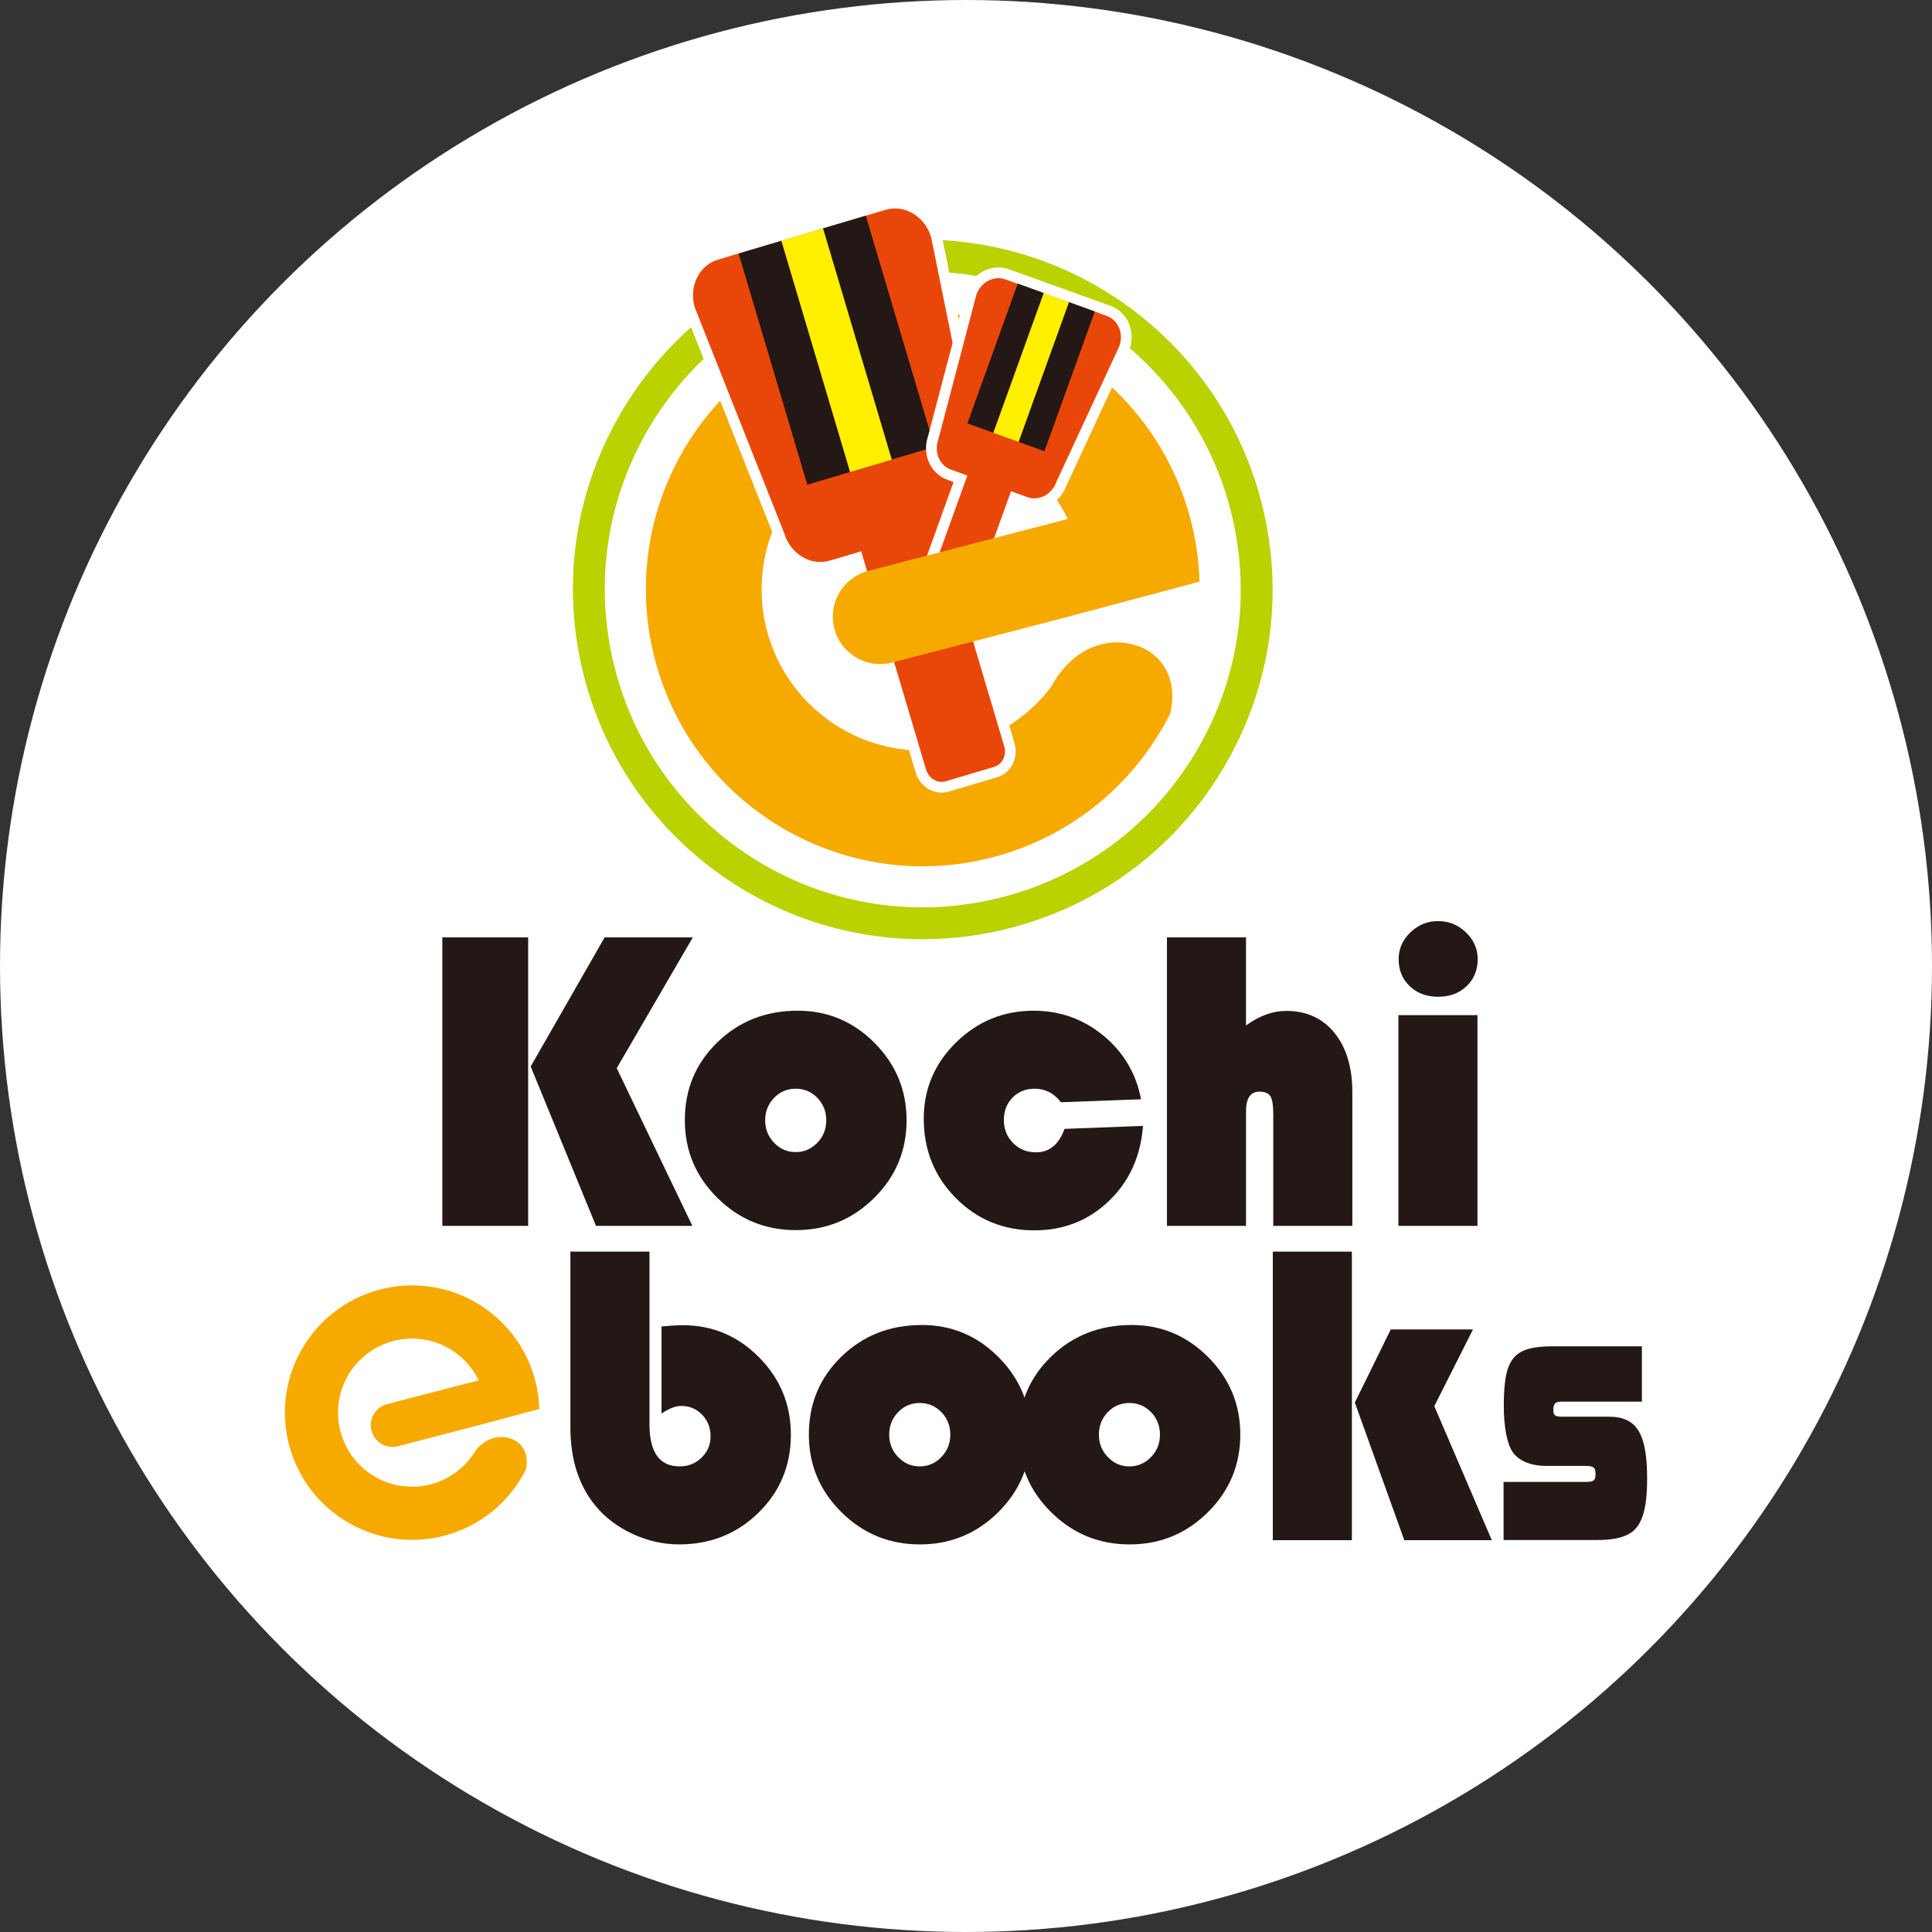
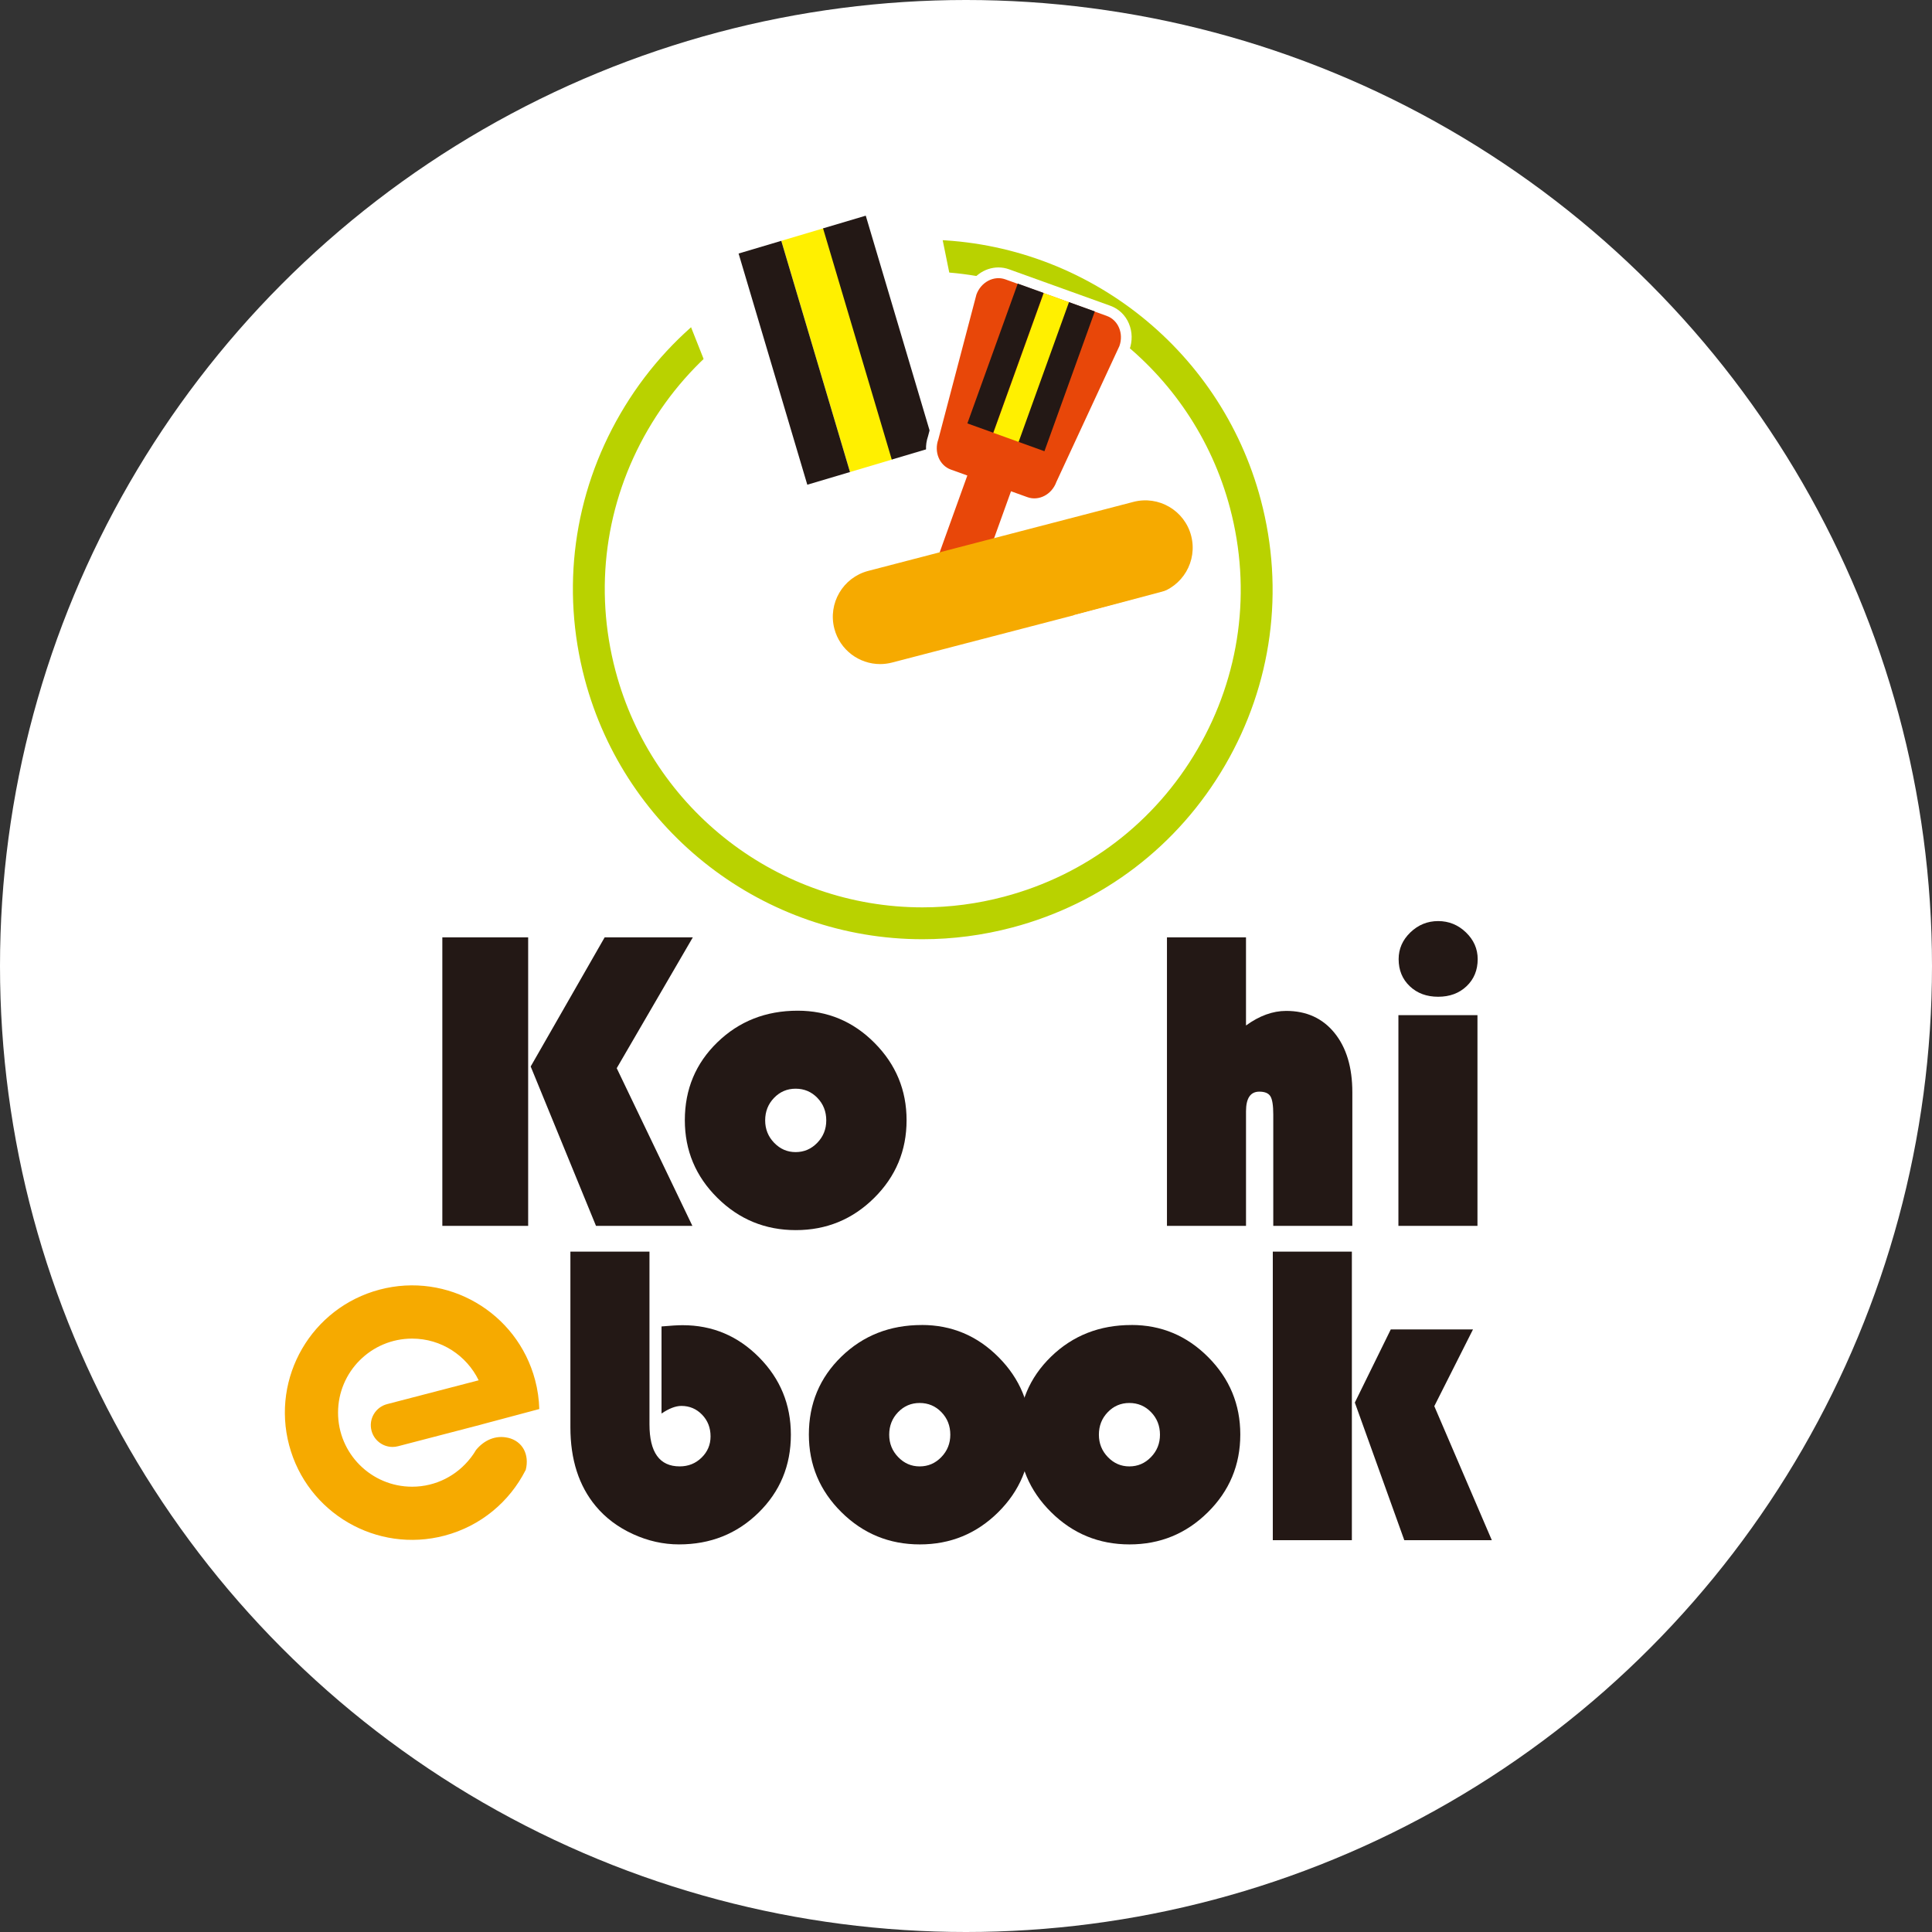
<svg xmlns="http://www.w3.org/2000/svg" height="120" viewBox="0 0 120 120" width="120">
  <rect x="0" y="0" width="120" height="120" fill="#333333" stroke="none" />
  <circle cx="60" cy="60" fill="#fff" r="60" />
  <path d="m78.329 36.865c0 11.522-9.341 20.862-20.862 20.862s-20.862-9.34-20.862-20.862 9.34-20.862 20.862-20.862 20.862 9.34 20.862 20.862z" fill="#fff" />
  <path d="m57.3 58.337c-9.833 0-18.462-6.647-20.983-16.164-1.486-5.609-.699-11.46 2.217-16.476 2.915-5.016 7.609-8.597 13.217-10.083 1.827-.484 3.703-.729 5.576-.729 9.833 0 18.463 6.647 20.984 16.164 1.486 5.608.699 11.46-2.217 16.476-2.915 5.017-7.61 8.598-13.218 10.083-1.827.484-3.703.729-5.576.729zm.027-41.474c-1.702 0-3.408.223-5.069.664-5.097 1.35-9.364 4.605-12.014 9.164-2.649 4.559-3.365 9.878-2.014 14.976 2.291 8.65 10.133 14.691 19.07 14.691 1.703 0 3.408-.223 5.069-.664 5.098-1.351 9.365-4.605 12.014-9.164 2.65-4.559 3.365-9.878 2.015-14.976-2.291-8.651-10.134-14.692-19.071-14.692z" fill="#b9d200" />
-   <path d="m73.935 32.208c2.432 9.179-3.038 18.592-12.218 21.023-9.179 2.432-18.592-3.038-21.024-12.217-2.432-9.18 3.038-18.592 12.217-21.024 9.18-2.432 18.592 3.039 21.024 12.218z" fill="#f6aa00" />
  <path d="m67.323 36.611c0 5.527-4.481 10.009-10.009 10.009-5.527 0-10.009-4.481-10.009-10.009 0-5.528 4.481-10.009 10.009-10.009 5.528 0 10.009 4.481 10.009 10.009z" fill="#fff" />
  <path d="m63.012 46.159-3.835-12.911.41-.122c.751-.223 1.36-.748 1.715-1.478.34-.701.405-1.512.182-2.285l-2.997-14.765c-.004-.02-.009-.039-.015-.057-.395-1.331-1.579-2.26-2.879-2.26-.262 0-.523.038-.774.113l-10.419 3.094c-1.528.454-2.375 2.156-1.888 3.794.005.019.012.038.019.056l5.55 14.007c.404 1.314 1.58 2.23 2.87 2.23.262 0 .523-.038.774-.113l1.314-.39 3.836 12.911c.219.735.881 1.248 1.609 1.248.15 0 .299-.022.443-.064l3.011-.894c.862-.257 1.343-1.205 1.073-2.114z" fill="#fff" />
-   <path d="m62.373 46.349-4.026-13.55 1.05-.312c1.177-.349 1.821-1.677 1.439-2.964l-3.002-14.792c-.383-1.288-1.647-2.047-2.824-1.698l-10.419 3.095c-1.177.35-1.821 1.677-1.439 2.964l5.56 14.032c.383 1.288 1.647 2.047 2.824 1.698l1.954-.58 4.026 13.55c.165.558.713.887 1.223.735l3.011-.895c.51-.152.789-.726.623-1.284z" fill="#e84709" />
  <path d="m50.58 14.262h2.765v14.974h-2.765z" fill="#fff000" transform="matrix(.959 -.285 .285 .959 -4.042 15.696)" />
  <path d="m47.927 15.05h2.765v14.974h-2.765z" fill="#231815" transform="matrix(.959 -.285 .285 .959 -4.376 14.973)" />
  <path d="m53.171 13.492h2.766v14.974h-2.766z" fill="#231815" transform="matrix(.959 -.285 .285 .959 -3.715 16.399)" />
  <path d="m70.123 20.106c-.221-.529-.63-.923-1.152-1.112l-6.301-2.269c-.21-.076-.432-.114-.655-.114-.879 0-1.681.587-1.996 1.461-.007.019-.013.037-.018.056l-2.36 8.97c-.385 1.115.146 2.32 1.193 2.697l.393.142-1.742 4.838c-.237.657.083 1.376.714 1.603l1.681.605c.128.046.262.07.398.07.519 0 .991-.341 1.174-.849l1.743-4.838.393.141c.21.076.431.114.655.114.869 0 1.662-.573 1.985-1.431l3.902-8.414c.008-.018.016-.036.022-.054.192-.534.182-1.108-.03-1.616z" fill="#fff" />
  <path d="m68.745 19.622-6.3-2.27c-.712-.256-1.517.167-1.798.945l-2.366 8.996c-.28.779.069 1.618.781 1.874l1.021.368-1.969 5.466c-.113.311.027.647.312.75l1.682.606c.285.103.607-.067.719-.378l1.969-5.466 1.02.367c.712.256 1.516-.166 1.797-.945l3.914-8.438c.28-.778-.07-1.618-.782-1.874z" fill="#e84709" />
  <path d="m59.435 21.983h9.228v1.704h-9.228z" fill="#fff000" transform="matrix(.339 -.941 .941 .339 20.865 75.359)" />
  <path d="m57.831 21.404h9.228v1.705h-9.228z" fill="#231815" transform="matrix(.339 -.941 .941 .339 20.34 73.461)" />
  <path d="m61.003 22.547h9.228v1.704h-9.228z" fill="#231815" transform="matrix(.339 -.941 .941 .339 21.372 77.209)" />
  <path d="m73.986 33.279c-.409-1.572-2.016-2.515-3.587-2.106l-16.47 4.286c-1.572.409-2.515 2.016-2.106 3.587.344 1.324 1.537 2.201 2.844 2.201.245 0 .494-.031.743-.096l16.47-4.285c1.572-.41 2.514-2.015 2.105-3.587z" fill="#f6aa00" />
  <path d="m66.682 38.214 8.577-2.29-1.8 8.625-8.616-1.99z" fill="#fff" />
-   <path d="m65.259 42.699c1.058-2.003 2.97-3.168 5.013-2.691 2.042.477 2.937 2.366 2.383 4.418" fill="#f6aa00" />
  <g fill="#231815">
    <path d="m32.805 58.22v17.922h-5.331v-17.922zm10.228 0-4.727 8.127 4.7 9.795h-5.987l-4.057-9.9 4.595-8.022h5.476z" />
    <path d="m49.548 62.776c1.856 0 3.446.667 4.772 2.002 1.326 1.335 1.989 2.935 1.989 4.799 0 1.891-.672 3.501-2.016 4.832-1.343 1.33-2.965 1.996-4.864 1.996s-3.523-.667-4.871-2.003c-1.349-1.334-2.022-2.943-2.022-4.825 0-1.917.673-3.53 2.022-4.838 1.348-1.308 3.01-1.963 4.989-1.963zm-.131 4.845c-.526 0-.972.19-1.34.571-.367.381-.551.847-.551 1.398 0 .542.186 1.007.558 1.391.372.386.816.578 1.333.578.525 0 .973-.192 1.346-.578.372-.385.558-.849.558-1.391 0-.551-.184-1.018-.551-1.398-.367-.381-.819-.571-1.352-.571z" />
-     <path d="m66.121 70.116 4.871-.184c-.14 1.89-.845 3.444-2.114 4.661-1.269 1.217-2.815 1.826-4.635 1.826-1.926 0-3.551-.669-4.878-2.009-1.326-1.339-1.989-2.98-1.989-4.924 0-1.847.669-3.427 2.009-4.74 1.339-1.313 2.946-1.969 4.819-1.969 1.636 0 3.081.517 4.332 1.549 1.252 1.032 2.031 2.35 2.337 3.952l-4.976.184c-.429-.56-.971-.84-1.628-.84-.56 0-1.02.183-1.379.551-.359.368-.538.831-.538 1.391 0 .569.191 1.047.572 1.432.381.385.855.577 1.424.577.831 0 1.422-.485 1.772-1.457z" />
    <path d="m77.391 58.22v5.475c.831-.604 1.663-.906 2.495-.906 1.26 0 2.26.455 3 1.365.74.911 1.11 2.14 1.11 3.689v8.298h-4.911v-6.919c0-.56-.059-.937-.177-1.129-.118-.193-.348-.289-.689-.289-.551 0-.827.407-.827 1.222v7.116h-4.91v-17.922z" />
    <path d="m91.768 63.052v13.09h-4.91v-13.09zm-2.442-5.842c.665 0 1.241.235 1.727.703.485.468.729 1.022.729 1.661 0 .682-.23 1.243-.689 1.68-.46.438-1.048.656-1.766.656s-1.306-.218-1.766-.656c-.459-.437-.689-.998-.689-1.68 0-.639.243-1.193.729-1.661s1.061-.703 1.726-.703z" />
-     <path d="m93.389 92.045h5.118c.482 0 .595-.095.595-.478 0-.42-.113-.516-.652-.516h-2.41c-.964 0-1.729-.324-2.098-.878-.341-.516-.539-1.585-.539-2.808 0-3.037.581-3.744 3.091-3.744h5.486v3.438h-5.033c-.34 0-.467.134-.467.516 0 .344.099.42.595.42h2.864c1.729 0 2.367 1.051 2.367 3.858 0 1.776-.283 2.789-.921 3.285-.439.344-1.148.516-2.211.516h-5.784z" />
    <path d="m40.34 77.741v10.727c0 1.742.626 2.612 1.878 2.612.533 0 .987-.181 1.358-.544.372-.364.558-.803.558-1.32 0-.534-.175-.983-.525-1.346-.35-.363-.779-.546-1.287-.546-.359 0-.77.159-1.234.473v-5.409c.578-.053 1.015-.078 1.313-.078 1.846 0 3.428.665 4.745 1.995 1.318 1.331 1.976 2.932 1.976 4.806 0 1.916-.67 3.531-2.009 4.844-1.34 1.313-2.985 1.97-4.936 1.97-.981 0-1.937-.215-2.869-.643-.932-.429-1.7-1.007-2.304-1.733-1.051-1.261-1.576-2.893-1.576-4.897v-10.911h4.91z" />
    <path d="m57.251 82.297c1.856 0 3.447.667 4.773 2.002 1.326 1.334 1.989 2.935 1.989 4.799 0 1.891-.672 3.502-2.015 4.832-1.344 1.33-2.965 1.996-4.864 1.996-1.9 0-3.524-.667-4.872-2.002-1.348-1.335-2.022-2.943-2.022-4.825 0-1.917.674-3.529 2.022-4.838 1.348-1.308 3.011-1.962 4.989-1.962zm-.131 4.845c-.525 0-.971.19-1.339.571-.367.381-.551.847-.551 1.399 0 .542.186 1.007.558 1.391.372.386.816.578 1.333.578.526 0 .974-.192 1.346-.578.372-.384.558-.849.558-1.391 0-.552-.183-1.018-.551-1.399-.368-.38-.819-.571-1.352-.571z" />
    <path d="m70.275 82.297c1.856 0 3.446.667 4.773 2.002 1.326 1.334 1.989 2.935 1.989 4.799 0 1.891-.672 3.502-2.016 4.832-1.343 1.33-2.965 1.996-4.864 1.996-1.9 0-3.523-.667-4.871-2.002-1.349-1.335-2.022-2.943-2.022-4.825 0-1.917.673-3.529 2.022-4.838 1.348-1.308 3.01-1.962 4.989-1.962zm-.131 4.845c-.525 0-.972.19-1.339.571-.368.381-.551.847-.551 1.399 0 .542.186 1.007.558 1.391.372.386.816.578 1.332.578.525 0 .974-.192 1.346-.578.372-.384.558-.849.558-1.391 0-.552-.184-1.018-.552-1.399-.367-.38-.818-.571-1.352-.571z" />
    <path d="m83.967 77.741v17.922h-4.911v-17.922zm7.523 4.832-2.403 4.766 3.572 8.324h-5.436l-3.072-8.547 2.232-4.543z" />
  </g>
  <path d="m31.553 89.304c-.76-.177-1.482.14-1.986.756-.091.156-.191.305-.3.448-.002.006-.033.042-.037.046h.001c-.842 1.086-2.154 1.788-3.633 1.788-2.541 0-4.601-2.059-4.601-4.599 0-2.541 2.06-4.6 4.601-4.6 1.818 0 3.386 1.058 4.133 2.59l-5.689 1.48c-.722.188-1.156.926-.967 1.648.158.608.706 1.011 1.306 1.011.113 0 .228-.014.342-.044l5.179-1.348.001-.002.24-.065 2.354-.628.999-.267c-.017-.597-.1-1.2-.26-1.801-1.118-4.219-5.443-6.733-9.662-5.615-4.218 1.118-6.733 5.444-5.615 9.662 1.117 4.219 5.443 6.733 9.662 5.615 2.258-.598 4.026-2.115 5.012-4.043l.002.001c.003-.005.02-.045.023-.053.228-.924-.184-1.766-1.106-1.982z" fill="#f6aa00" />
</svg>